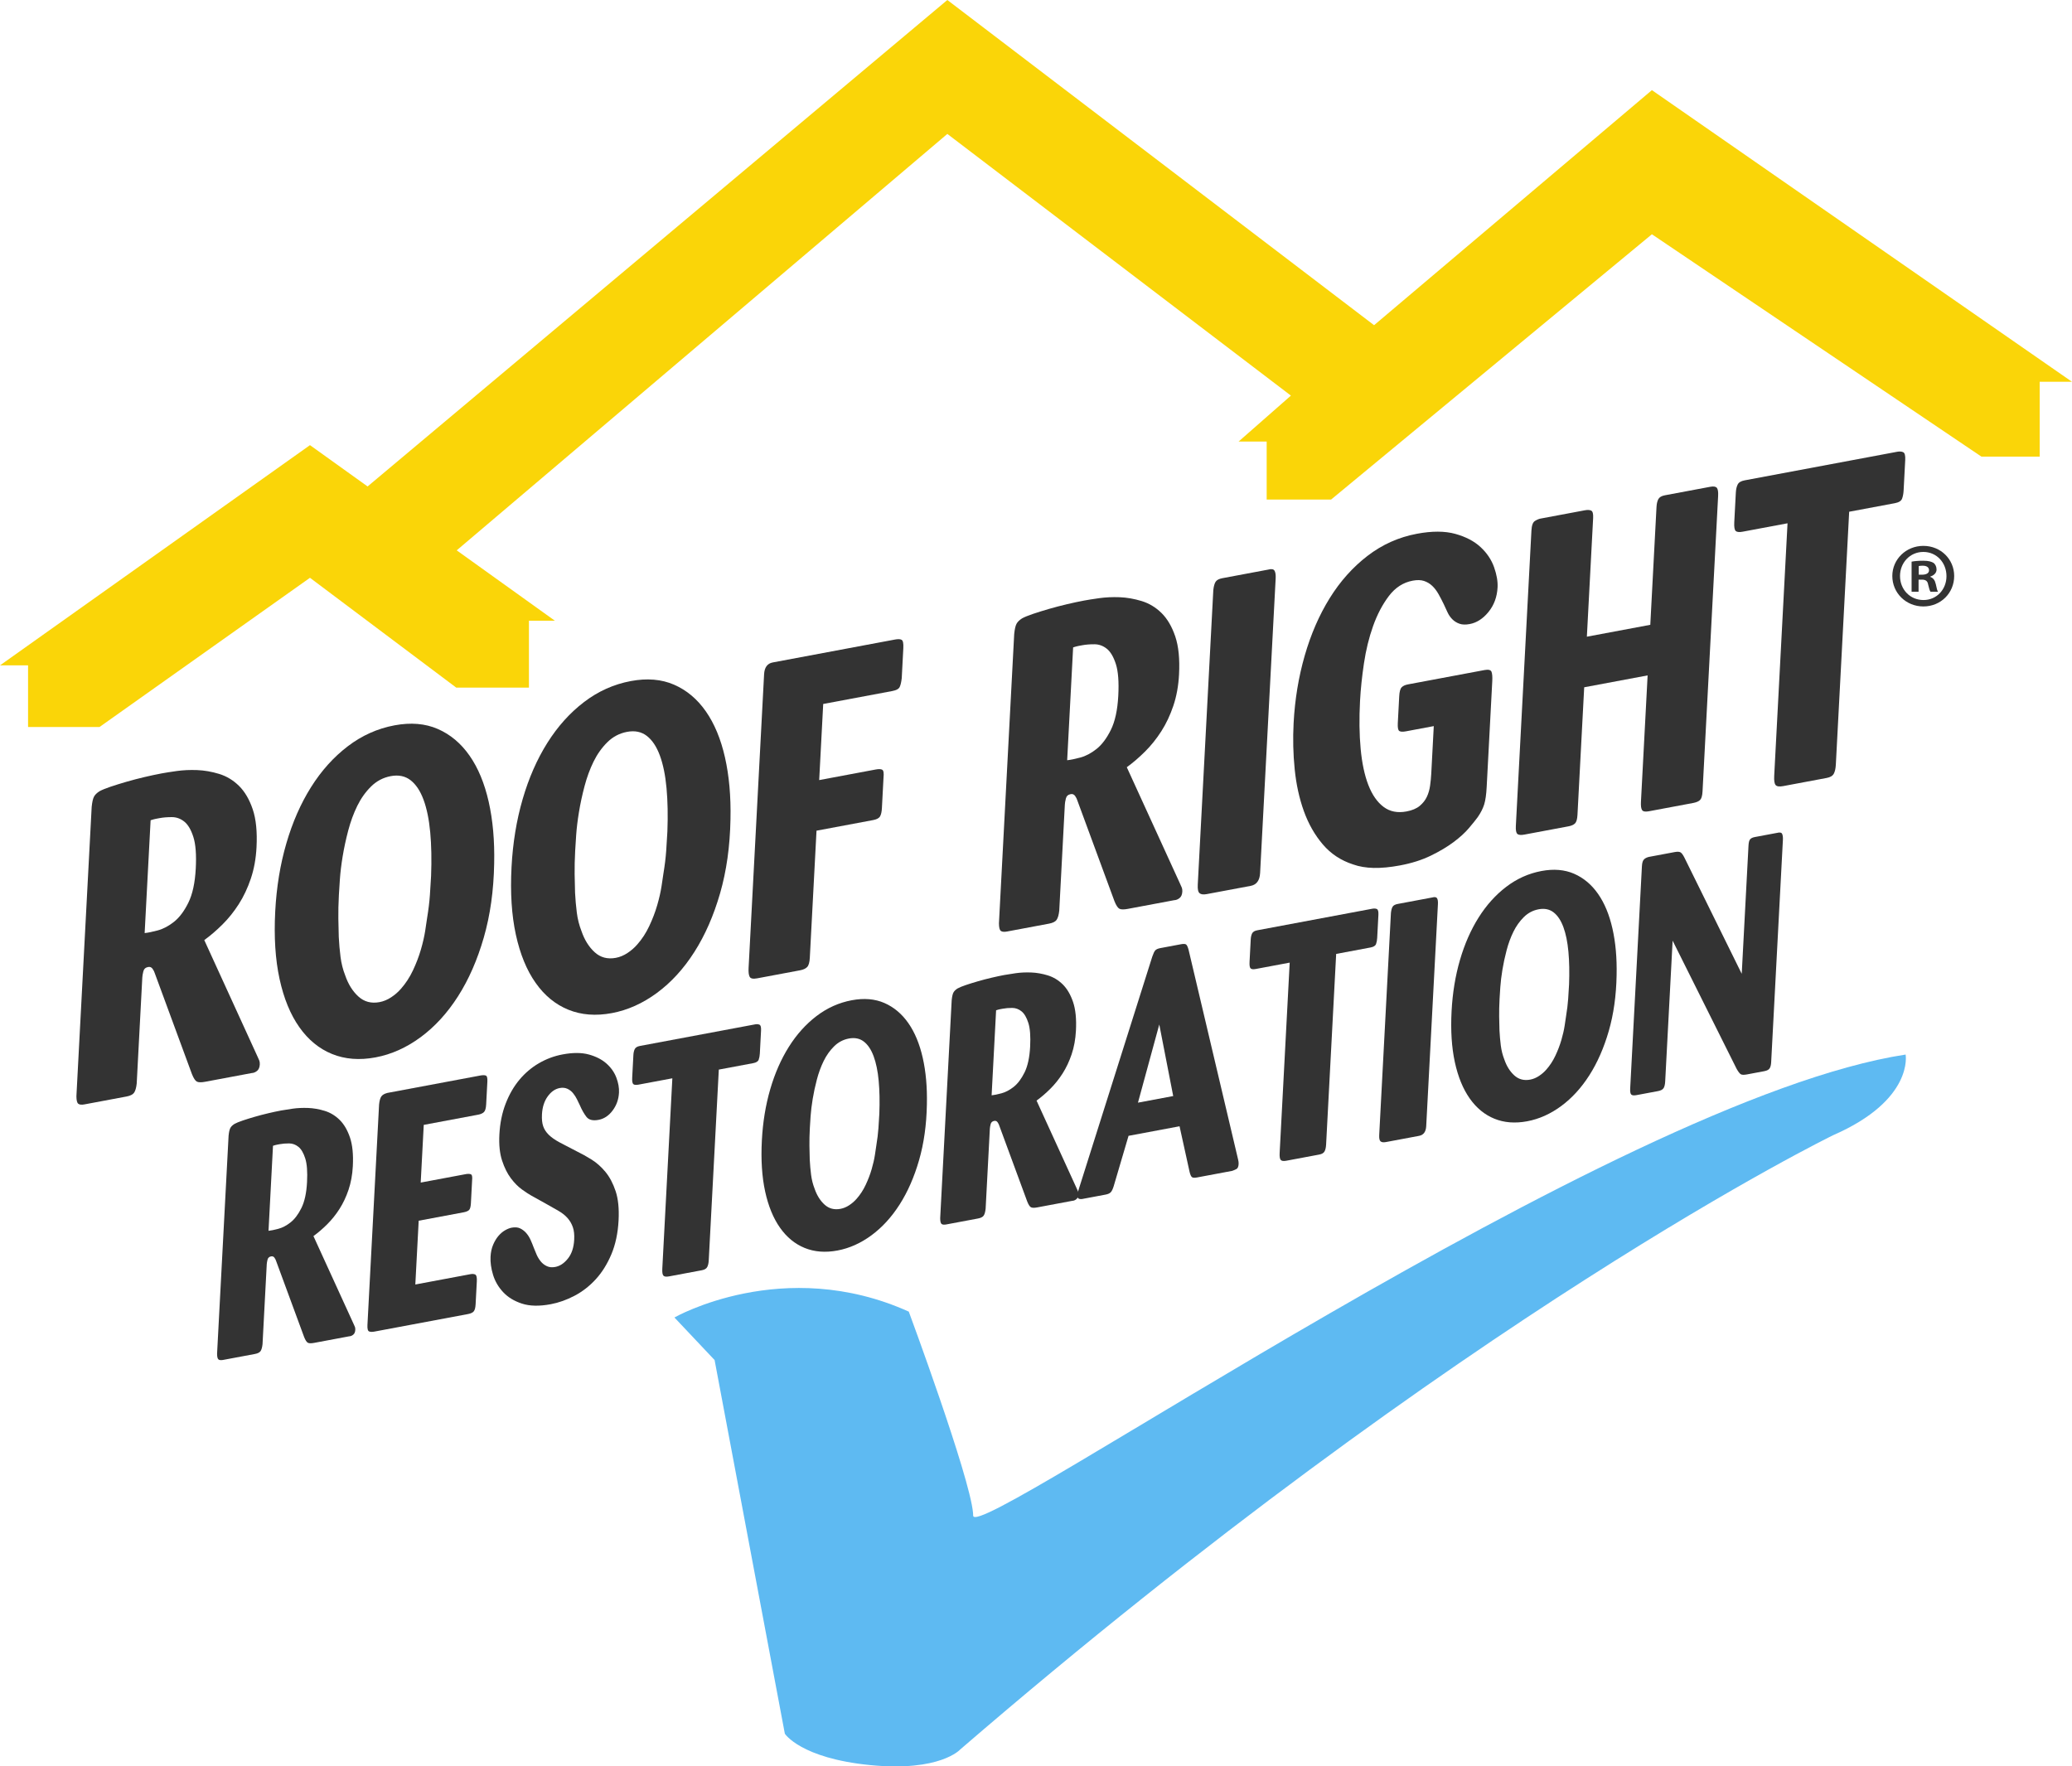
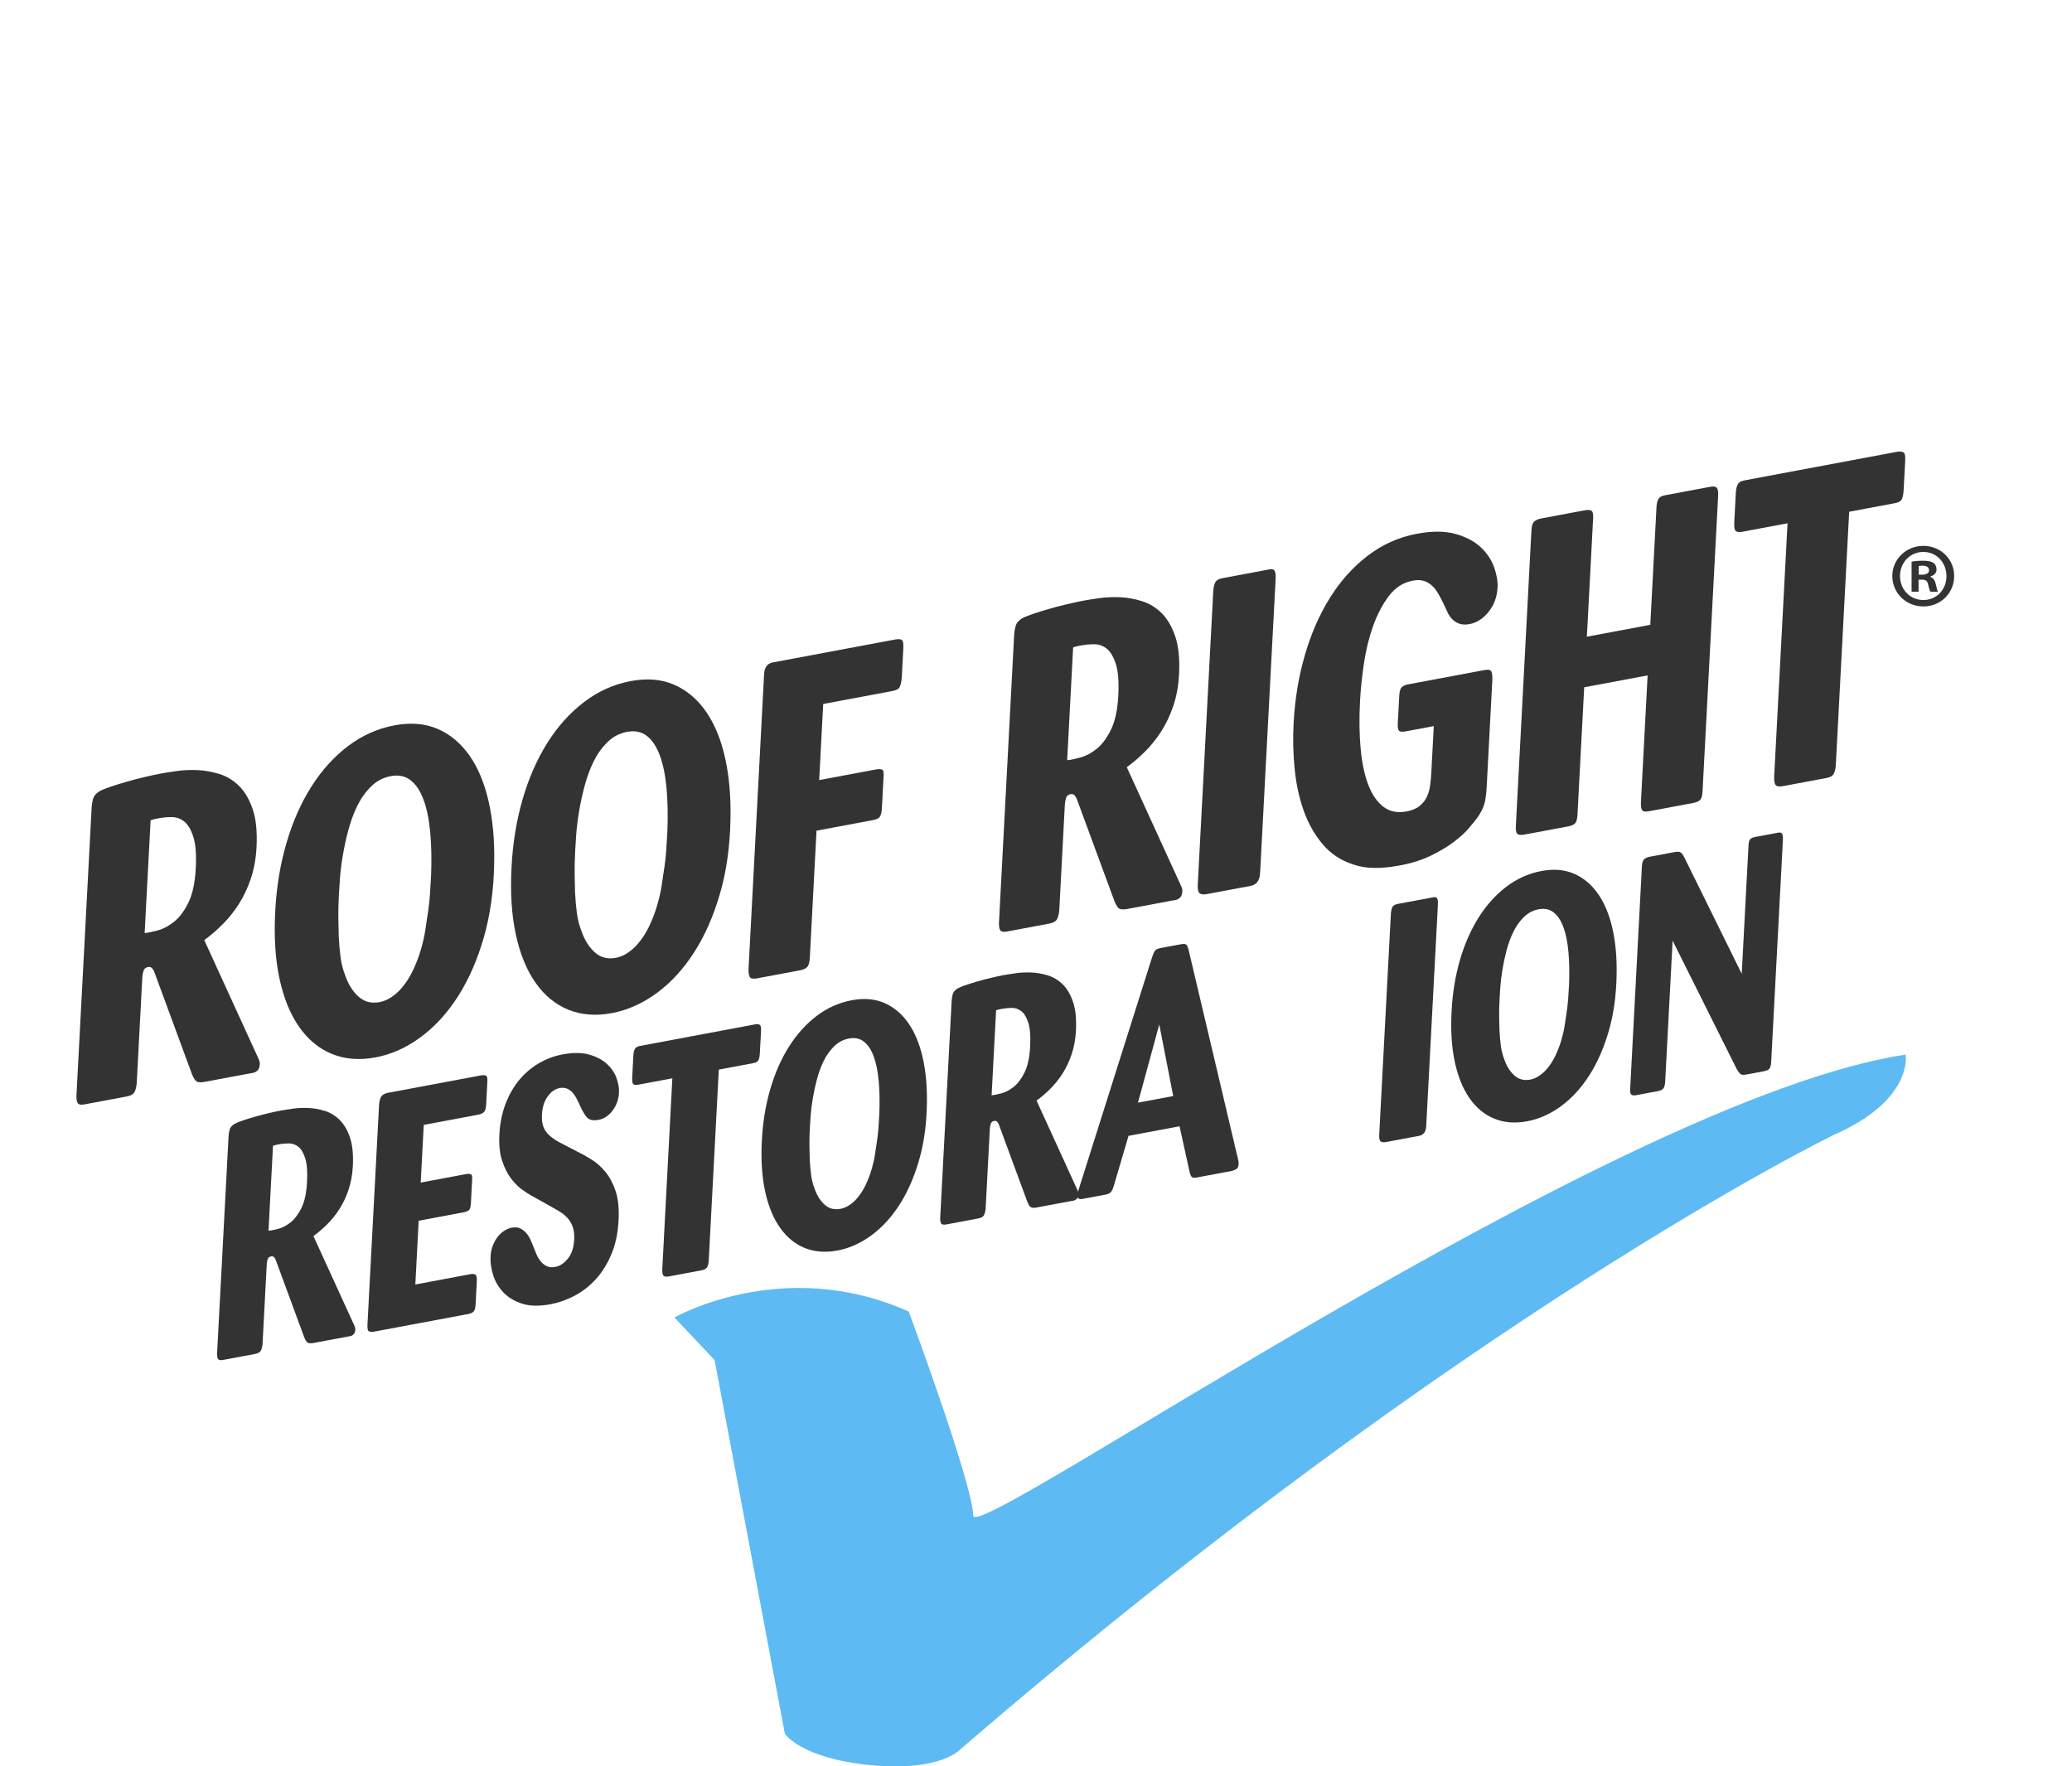
<svg xmlns="http://www.w3.org/2000/svg" version="1.2" baseProfile="tiny" id="Layer_1" x="0px" y="0px" width="406.083px" height="346.224px" viewBox="0 0 406.083 346.224" xml:space="preserve">
-   <polygon fill="#FAD508" points="323.75,17.667 269.3,63.74 185.667,0 72.043,95.347 60.75,87.25 0,130.417 5.5,130.417 5.5,142.5   19.5,142.5 60.75,113.25 89.417,134.776 103.667,134.776 103.667,121.667 108.75,121.667 89.509,107.871 185.667,26.25 253,77.542   242.75,86.542 248.25,86.542 248.25,97.917 260.875,97.917 323.75,45.917 388.333,89.5 399.75,89.5 399.75,74.833 406.083,74.833   " />
  <path fill="#5EBAF2" d="M153.818,339.814l-13.767-73.237l-7.873-8.344c0,0,21.363-12.216,45.931-1.148  c0,0,11.939,32.224,12.59,39.43c0.019,0.2,0.027,0.381,0.028,0.541c0.007,5.937,125.71-81.66,182.748-90.358  c0,0,1.661,8.873-14.182,15.796c0,0-72.1,35.03-171.11,120.415c0,0-3.918,4.403-17.609,3.061  C156.883,344.627,153.818,339.814,153.818,339.814z" />
  <g>
    <path fill="#333333" d="M17.967,158.157c0.095-0.944,0.245-1.61,0.449-1.997c0.202-0.385,0.565-0.742,1.087-1.072   c0.471-0.262,1.186-0.555,2.143-0.88c0.957-0.322,2.005-0.649,3.146-0.979c1.141-0.33,2.313-0.636,3.52-0.92   c1.208-0.284,2.319-0.521,3.339-0.713c0.739-0.138,1.734-0.296,2.98-0.471c1.246-0.176,2.578-0.237,3.998-0.186   c1.417,0.055,2.858,0.306,4.325,0.754c1.465,0.451,2.764,1.236,3.898,2.355c1.131,1.122,2.025,2.647,2.68,4.58   c0.655,1.935,0.901,4.424,0.741,7.464c-0.117,2.225-0.489,4.263-1.114,6.119c-0.625,1.854-1.413,3.522-2.361,5.003   c-0.949,1.482-2.016,2.812-3.2,3.989c-1.186,1.178-2.375,2.197-3.564,3.057l10.354,22.649c0.207,0.426,0.349,0.747,0.43,0.962   c0.081,0.218,0.113,0.472,0.098,0.765c-0.031,0.586-0.215,1.012-0.55,1.275c-0.335,0.267-0.686,0.402-1.053,0.415l-9.096,1.704   c-0.787,0.147-1.336,0.135-1.647-0.038c-0.312-0.173-0.629-0.665-0.954-1.474l-7.276-19.75c-0.077-0.275-0.221-0.566-0.434-0.874   c-0.214-0.308-0.505-0.428-0.875-0.358c-0.511,0.096-0.824,0.387-0.94,0.871c-0.118,0.487-0.184,0.875-0.199,1.168l-1.098,20.798   c-0.09,0.829-0.259,1.425-0.507,1.79s-0.743,0.617-1.483,0.756l-8.263,1.548c-0.555,0.104-0.955,0.063-1.196-0.123   c-0.243-0.186-0.365-0.684-0.368-1.495L17.967,158.157z M28.349,182.887c0.645-0.063,1.502-0.237,2.572-0.525   c1.069-0.287,2.129-0.847,3.182-1.683c1.051-0.834,1.988-2.08,2.81-3.742c0.82-1.658,1.305-3.893,1.453-6.701   c0.142-2.69-0.013-4.746-0.465-6.168c-0.452-1.421-1.04-2.426-1.765-3.015c-0.725-0.587-1.534-0.886-2.427-0.893   c-0.893-0.006-1.711,0.061-2.451,0.199c-0.186,0.035-0.417,0.078-0.694,0.13c-0.278,0.052-0.627,0.147-1.047,0.283L28.349,182.887z   " />
    <path fill="#333333" d="M96.851,169.268c-0.096,5.291-0.775,10.125-2.037,14.501c-1.262,4.379-2.942,8.214-5.041,11.503   c-2.098,3.289-4.542,5.963-7.332,8.02c-2.79,2.058-5.736,3.379-8.836,3.959c-3.148,0.59-5.99,0.369-8.524-0.662   c-2.536-1.03-4.677-2.787-6.425-5.27c-1.749-2.48-3.037-5.629-3.867-9.441c-0.83-3.811-1.112-8.233-0.847-13.266   c0.25-4.739,0.977-9.176,2.181-13.312c1.203-4.135,2.818-7.811,4.844-11.029c2.026-3.218,4.422-5.883,7.194-7.997   c2.769-2.111,5.82-3.479,9.154-4.104c3.193-0.599,6.022-0.361,8.485,0.711c2.464,1.075,4.539,2.814,6.221,5.222   c1.684,2.407,2.934,5.417,3.752,9.028C96.59,160.746,96.951,164.79,96.851,169.268z M84.487,171.672   c0.121-3.15,0.065-5.992-0.168-8.526c-0.233-2.534-0.671-4.668-1.313-6.401c-0.642-1.733-1.491-3.007-2.547-3.825   c-1.057-0.814-2.35-1.081-3.877-0.794c-1.481,0.278-2.766,0.954-3.854,2.026c-1.088,1.072-1.992,2.344-2.71,3.81   c-0.72,1.468-1.308,3.069-1.766,4.805c-0.459,1.738-0.823,3.428-1.093,5.071c-0.271,1.645-0.452,3.141-0.545,4.49   c-0.095,1.351-0.16,2.376-0.197,3.079c-0.089,1.697-0.126,3.237-0.106,4.624c0.019,1.387,0.046,2.599,0.083,3.635   c0.067,1.32,0.182,2.616,0.344,3.889s0.465,2.476,0.91,3.609c0.596,1.743,1.461,3.13,2.599,4.161   c1.137,1.033,2.516,1.397,4.136,1.093c0.787-0.146,1.547-0.463,2.285-0.949c0.735-0.484,1.372-1.039,1.909-1.66   c0.925-1.043,1.71-2.245,2.356-3.613c0.645-1.366,1.163-2.723,1.555-4.071c0.391-1.347,0.675-2.589,0.85-3.722   c0.173-1.131,0.297-1.967,0.373-2.502c0.267-1.615,0.45-3.111,0.545-4.491C84.352,174.031,84.428,172.784,84.487,171.672z" />
    <path fill="#333333" d="M143.163,160.59c-0.097,5.291-0.775,10.125-2.037,14.501c-1.263,4.378-2.942,8.213-5.042,11.502   c-2.098,3.29-4.542,5.964-7.331,8.021c-2.791,2.058-5.736,3.378-8.837,3.959c-3.148,0.59-5.989,0.368-8.524-0.662   c-2.535-1.03-4.677-2.787-6.424-5.27c-1.749-2.48-3.037-5.629-3.868-9.441c-0.83-3.811-1.112-8.234-0.847-13.266   c0.25-4.739,0.977-9.176,2.182-13.312c1.203-4.135,2.817-7.811,4.844-11.029c2.026-3.217,4.422-5.883,7.193-7.996   c2.769-2.111,5.821-3.479,9.154-4.104c3.193-0.599,6.022-0.361,8.486,0.711c2.463,1.075,4.538,2.814,6.221,5.222   c1.683,2.407,2.934,5.417,3.752,9.028C142.9,152.067,143.262,156.112,143.163,160.59z M130.798,162.994   c0.121-3.151,0.064-5.993-0.169-8.526c-0.232-2.534-0.67-4.668-1.312-6.402c-0.643-1.733-1.492-3.007-2.548-3.825   c-1.057-0.814-2.349-1.081-3.876-0.794c-1.482,0.278-2.766,0.954-3.854,2.027c-1.087,1.072-1.991,2.344-2.71,3.81   c-0.72,1.468-1.308,3.069-1.765,4.805c-0.46,1.738-0.824,3.428-1.093,5.071c-0.271,1.646-0.452,3.141-0.546,4.49   c-0.094,1.351-0.159,2.377-0.196,3.079c-0.089,1.697-0.126,3.237-0.107,4.624c0.02,1.387,0.046,2.598,0.083,3.635   c0.068,1.32,0.183,2.616,0.344,3.889c0.162,1.272,0.466,2.476,0.911,3.609c0.595,1.743,1.46,3.13,2.599,4.161   c1.136,1.033,2.515,1.396,4.135,1.093c0.787-0.147,1.548-0.463,2.285-0.949c0.735-0.484,1.372-1.039,1.909-1.661   c0.926-1.042,1.711-2.245,2.356-3.612c0.645-1.367,1.163-2.723,1.555-4.072c0.391-1.346,0.676-2.588,0.85-3.721   c0.173-1.132,0.298-1.967,0.373-2.502c0.268-1.615,0.45-3.111,0.546-4.491C130.663,165.353,130.74,164.106,130.798,162.994z" />
    <path fill="#333333" d="M160.026,162.818l-1.315,24.923c-0.046,0.877-0.216,1.474-0.507,1.789c-0.292,0.315-0.761,0.533-1.41,0.655   l-8.401,1.574c-0.787,0.147-1.274,0.052-1.463-0.29c-0.188-0.342-0.26-0.922-0.217-1.742l3.038-57.569   c0.071-1.345,0.638-2.118,1.703-2.317l23.955-4.489c0.601-0.113,1.036-0.092,1.302,0.06c0.267,0.154,0.376,0.699,0.327,1.633   l-0.31,5.881c-0.088,0.77-0.221,1.343-0.401,1.726c-0.181,0.381-0.664,0.646-1.45,0.793l-13.54,2.537l-0.787,14.919l11.039-2.069   c0.648-0.121,1.094-0.103,1.338,0.053c0.242,0.159,0.319,0.679,0.227,1.565l-0.315,5.967c-0.037,0.702-0.158,1.233-0.359,1.588   c-0.202,0.358-0.649,0.601-1.344,0.731L160.026,162.818z" />
    <path fill="#333333" d="M198.769,124.277c0.095-0.944,0.245-1.61,0.449-1.997c0.203-0.385,0.565-0.742,1.087-1.072   c0.471-0.262,1.186-0.555,2.144-0.88c0.956-0.322,2.004-0.649,3.145-0.979c1.142-0.33,2.314-0.637,3.52-0.921   c1.208-0.284,2.32-0.521,3.34-0.713c0.738-0.138,1.733-0.296,2.98-0.471c1.246-0.175,2.578-0.237,3.997-0.186   c1.417,0.055,2.858,0.306,4.325,0.754c1.465,0.45,2.764,1.236,3.897,2.354c1.132,1.122,2.025,2.647,2.68,4.58   c0.655,1.935,0.901,4.424,0.741,7.464c-0.117,2.225-0.488,4.263-1.113,6.119c-0.625,1.854-1.413,3.522-2.361,5.003   c-0.949,1.482-2.017,2.812-3.201,3.99c-1.186,1.177-2.374,2.197-3.564,3.056l10.355,22.65c0.206,0.425,0.349,0.747,0.43,0.962   c0.08,0.218,0.113,0.472,0.098,0.763c-0.031,0.586-0.215,1.013-0.549,1.276c-0.336,0.267-0.686,0.403-1.054,0.415l-9.096,1.704   c-0.787,0.147-1.337,0.135-1.647-0.038c-0.313-0.173-0.629-0.664-0.953-1.473l-7.277-19.751c-0.077-0.274-0.221-0.566-0.434-0.874   c-0.215-0.308-0.506-0.428-0.875-0.358c-0.511,0.096-0.824,0.387-0.94,0.872c-0.118,0.487-0.184,0.875-0.198,1.167l-1.098,20.798   c-0.091,0.829-0.26,1.426-0.508,1.79s-0.743,0.617-1.483,0.756l-8.263,1.548c-0.555,0.104-0.955,0.063-1.196-0.123   c-0.242-0.186-0.365-0.684-0.368-1.495L198.769,124.277z M209.15,149.007c0.645-0.063,1.502-0.238,2.572-0.525   c1.069-0.287,2.129-0.847,3.182-1.682c1.052-0.834,1.988-2.081,2.811-3.742c0.82-1.658,1.305-3.893,1.453-6.702   c0.142-2.69-0.014-4.746-0.465-6.168c-0.453-1.42-1.04-2.426-1.766-3.015c-0.726-0.587-1.535-0.886-2.428-0.893   c-0.893-0.006-1.711,0.061-2.451,0.199c-0.186,0.035-0.416,0.078-0.693,0.13c-0.279,0.052-0.627,0.147-1.047,0.283L209.15,149.007z   " />
    <path fill="#333333" d="M246.963,171.116c-0.076,1.464-0.694,2.303-1.851,2.52l-8.61,1.613c-0.648,0.121-1.115,0.064-1.399-0.172   c-0.286-0.235-0.405-0.793-0.358-1.671l3.047-57.745c0.084-0.768,0.241-1.319,0.465-1.651c0.223-0.331,0.658-0.559,1.307-0.68   l8.957-1.678c0.65-0.179,1.072-0.114,1.262,0.199c0.19,0.312,0.266,0.818,0.229,1.521L246.963,171.116z" />
    <path fill="#333333" d="M280.999,142.321l-5.415,1.015c-0.648,0.122-1.094,0.105-1.338-0.053c-0.244-0.157-0.342-0.675-0.296-1.553   l0.278-5.265c0.046-0.878,0.202-1.458,0.469-1.739c0.268-0.281,0.679-0.475,1.233-0.579l14.998-2.81   c0.787-0.147,1.249-0.031,1.392,0.347c0.139,0.379,0.188,0.978,0.145,1.797l-1.098,20.798c-0.077,1.464-0.239,2.596-0.487,3.395   c-0.248,0.8-0.671,1.633-1.267,2.496c-0.395,0.539-0.972,1.254-1.729,2.148c-0.758,0.896-1.757,1.807-2.997,2.734   s-2.73,1.815-4.471,2.663c-1.742,0.847-3.746,1.484-6.014,1.909c-1.943,0.364-3.671,0.527-5.182,0.494   c-1.511-0.037-2.851-0.263-4.02-0.681c-2.39-0.77-4.371-2.077-5.945-3.926c-1.576-1.847-2.813-4.02-3.713-6.517   c-0.9-2.495-1.5-5.237-1.801-8.221c-0.302-2.985-0.371-5.999-0.211-9.041c0.244-4.622,0.969-9.031,2.177-13.225   c1.206-4.192,2.836-7.945,4.892-11.255c2.053-3.31,4.523-6.075,7.414-8.298c2.89-2.221,6.116-3.665,9.682-4.333   c2.962-0.555,5.471-0.547,7.525,0.023c2.057,0.57,3.707,1.434,4.951,2.591c1.246,1.157,2.127,2.469,2.646,3.937   c0.519,1.466,0.747,2.786,0.686,3.955c-0.099,1.874-0.688,3.475-1.767,4.806s-2.313,2.127-3.699,2.387   c-0.789,0.148-1.451,0.129-1.991-0.061c-0.54-0.188-1.007-0.477-1.397-0.867c-0.393-0.39-0.713-0.851-0.959-1.384   c-0.248-0.532-0.494-1.065-0.74-1.6c-0.331-0.69-0.676-1.351-1.031-1.979s-0.764-1.16-1.221-1.596   c-0.459-0.435-0.99-0.755-1.6-0.96c-0.607-0.205-1.353-0.224-2.23-0.059c-1.853,0.347-3.406,1.348-4.662,3.001   c-1.256,1.655-2.287,3.615-3.094,5.88c-0.808,2.266-1.408,4.71-1.797,7.331c-0.391,2.622-0.646,5.074-0.767,7.355   c-0.183,3.453-0.141,6.587,0.122,9.405c0.265,2.817,0.77,5.186,1.516,7.101c0.748,1.917,1.738,3.339,2.973,4.265   c1.233,0.929,2.73,1.227,4.49,0.897c1.111-0.208,1.979-0.573,2.602-1.096c0.622-0.522,1.09-1.117,1.4-1.784   c0.311-0.666,0.521-1.4,0.631-2.203c0.111-0.803,0.187-1.584,0.227-2.345L280.999,142.321z" />
    <path fill="#333333" d="M322.91,132.382l-12.43,2.329l-1.318,25.012c-0.044,0.82-0.199,1.371-0.466,1.652s-0.702,0.479-1.303,0.591   l-8.61,1.613c-0.694,0.13-1.162,0.087-1.402-0.128c-0.24-0.216-0.339-0.732-0.296-1.552l3.056-57.921   c0.053-0.993,0.28-1.616,0.684-1.866c0.402-0.25,0.766-0.405,1.09-0.465l8.68-1.626c0.555-0.104,0.977-0.081,1.268,0.067   c0.29,0.15,0.413,0.633,0.37,1.452l-1.228,23.256l12.43-2.329l1.217-23.081c0.034-0.643,0.153-1.158,0.356-1.543   c0.203-0.386,0.63-0.64,1.278-0.762l8.887-1.665c0.648-0.122,1.08-0.057,1.296,0.192c0.216,0.25,0.303,0.785,0.26,1.602   l-3.056,57.921c-0.044,0.82-0.199,1.371-0.466,1.652s-0.725,0.482-1.372,0.604l-8.679,1.626c-0.695,0.13-1.138,0.054-1.329-0.229   s-0.266-0.833-0.223-1.653L322.91,132.382z" />
    <path fill="#333333" d="M362.412,100.303l-2.615,49.583c-0.041,0.762-0.176,1.352-0.403,1.771c-0.229,0.42-0.689,0.694-1.385,0.824   l-8.539,1.6c-0.741,0.139-1.231,0.071-1.469-0.203c-0.237-0.273-0.331-0.878-0.281-1.816l2.611-49.495l-8.818,1.652   c-0.648,0.122-1.093,0.074-1.333-0.141c-0.24-0.216-0.337-0.791-0.287-1.727l0.306-5.793c0.034-0.643,0.152-1.171,0.359-1.587   c0.204-0.414,0.655-0.688,1.349-0.818l29.926-5.607c0.463-0.087,0.851-0.057,1.164,0.086c0.313,0.146,0.445,0.655,0.399,1.533   l-0.314,5.968c-0.031,0.585-0.126,1.11-0.289,1.574c-0.161,0.465-0.637,0.771-1.423,0.918L362.412,100.303z" />
  </g>
  <g>
    <path fill="#333333" d="M44.8,222.605c0.072-0.712,0.185-1.214,0.339-1.504c0.153-0.291,0.425-0.56,0.82-0.809   c0.354-0.198,0.893-0.419,1.614-0.663s1.511-0.489,2.371-0.738c0.859-0.249,1.744-0.479,2.653-0.694   c0.909-0.213,1.748-0.394,2.515-0.537c0.558-0.104,1.307-0.222,2.248-0.355c0.939-0.132,1.943-0.178,3.012-0.139   c1.068,0.04,2.156,0.229,3.261,0.568c1.104,0.339,2.083,0.931,2.938,1.774c0.854,0.844,1.527,1.995,2.021,3.453   c0.493,1.457,0.679,3.333,0.558,5.625c-0.088,1.676-0.369,3.213-0.839,4.611c-0.472,1.397-1.064,2.655-1.78,3.771   s-1.52,2.119-2.413,3.007c-0.894,0.888-1.789,1.655-2.687,2.304l7.804,17.071c0.155,0.321,0.263,0.563,0.325,0.725   c0.06,0.165,0.085,0.356,0.073,0.576c-0.023,0.441-0.162,0.763-0.414,0.962c-0.253,0.201-0.517,0.305-0.793,0.313l-6.855,1.285   c-0.595,0.111-1.008,0.102-1.243-0.029c-0.235-0.13-0.475-0.501-0.719-1.109l-5.484-14.887c-0.059-0.208-0.168-0.428-0.327-0.659   c-0.162-0.233-0.381-0.322-0.66-0.271c-0.385,0.072-0.621,0.291-0.708,0.657c-0.089,0.366-0.138,0.659-0.15,0.879l-0.827,15.677   c-0.069,0.625-0.196,1.075-0.382,1.349c-0.189,0.276-0.56,0.466-1.118,0.57l-6.228,1.167c-0.42,0.078-0.72,0.048-0.903-0.093   c-0.182-0.14-0.274-0.516-0.277-1.127L44.8,222.605z M52.626,241.245c0.485-0.047,1.131-0.18,1.937-0.396   c0.806-0.216,1.606-0.638,2.399-1.268c0.793-0.629,1.499-1.568,2.118-2.819c0.618-1.251,0.983-2.936,1.095-5.052   c0.107-2.029-0.011-3.578-0.35-4.65c-0.341-1.07-0.786-1.828-1.332-2.271c-0.546-0.443-1.157-0.668-1.831-0.674   c-0.673-0.003-1.29,0.047-1.847,0.151c-0.14,0.026-0.313,0.059-0.522,0.098c-0.21,0.039-0.473,0.111-0.789,0.214L52.626,241.245z" />
    <path fill="#333333" d="M82.058,239.267l-0.66,12.501l10.78-2.02c0.419-0.079,0.745-0.051,0.981,0.079   c0.233,0.13,0.332,0.571,0.292,1.32l-0.237,4.497c-0.035,0.662-0.154,1.121-0.358,1.377c-0.203,0.258-0.584,0.438-1.142,0.542   l-18.316,3.432c-0.454,0.086-0.808,0.076-1.061-0.03c-0.253-0.105-0.36-0.532-0.321-1.282l2.279-43.193   c0.071-0.711,0.211-1.229,0.418-1.552c0.207-0.323,0.608-0.562,1.204-0.718l18.212-3.412c0.453-0.085,0.808-0.086,1.062-0.003   c0.255,0.083,0.363,0.478,0.326,1.183l-0.237,4.498c-0.04,0.752-0.188,1.247-0.44,1.492c-0.256,0.244-0.627,0.412-1.115,0.504   l-10.676,2l-0.597,11.31l8.844-1.657c0.384-0.071,0.702-0.065,0.958,0.018c0.255,0.084,0.345,0.482,0.273,1.193l-0.237,4.498   c-0.037,0.706-0.165,1.155-0.382,1.349c-0.217,0.195-0.571,0.337-1.058,0.428L82.058,239.267z" />
    <path fill="#333333" d="M104.132,234.345c-0.471-0.262-1.08-0.659-1.828-1.197c-0.75-0.535-1.471-1.264-2.165-2.181   c-0.695-0.918-1.273-2.075-1.734-3.474c-0.463-1.398-0.639-3.111-0.532-5.14c0.116-2.205,0.525-4.213,1.225-6.026   c0.7-1.811,1.604-3.378,2.708-4.699c1.107-1.32,2.382-2.398,3.825-3.236c1.442-0.838,2.984-1.412,4.625-1.719   c2.022-0.379,3.742-0.373,5.155,0.016c1.413,0.392,2.564,0.984,3.455,1.776c0.891,0.794,1.534,1.71,1.928,2.75   c0.394,1.039,0.567,2.022,0.519,2.948c-0.07,1.322-0.486,2.492-1.248,3.508c-0.762,1.017-1.684,1.626-2.765,1.828   c-1.117,0.21-1.91,0.008-2.378-0.604c-0.469-0.608-0.903-1.379-1.302-2.309c-0.156-0.32-0.335-0.69-0.537-1.111   c-0.203-0.42-0.458-0.82-0.766-1.198c-0.309-0.38-0.682-0.669-1.12-0.871c-0.439-0.201-0.937-0.25-1.495-0.146   c-0.908,0.17-1.696,0.721-2.368,1.655c-0.672,0.935-1.044,2.105-1.118,3.517c-0.049,0.927,0.03,1.697,0.24,2.313   c0.209,0.616,0.577,1.181,1.103,1.692c0.525,0.513,1.241,1.011,2.148,1.497c0.908,0.484,2.017,1.063,3.329,1.734   c0.909,0.44,1.865,0.971,2.87,1.59c1.003,0.621,1.919,1.432,2.747,2.433c0.827,1.003,1.495,2.264,2.002,3.783   c0.506,1.521,0.7,3.429,0.579,5.721c-0.132,2.514-0.604,4.73-1.412,6.649c-0.811,1.921-1.83,3.553-3.057,4.896   c-1.229,1.343-2.615,2.422-4.16,3.234c-1.547,0.814-3.104,1.367-4.675,1.662c-2.232,0.418-4.113,0.378-5.641-0.122   c-1.528-0.499-2.757-1.251-3.689-2.256c-0.932-1.004-1.59-2.135-1.972-3.396c-0.383-1.261-0.545-2.441-0.487-3.544   c0.046-0.882,0.219-1.667,0.513-2.356c0.296-0.688,0.646-1.267,1.05-1.736c0.405-0.468,0.839-0.832,1.302-1.094   c0.462-0.26,0.885-0.429,1.269-0.5c0.663-0.125,1.221-0.075,1.677,0.144c0.456,0.222,0.853,0.528,1.196,0.923   c0.341,0.395,0.628,0.854,0.859,1.377c0.231,0.525,0.438,1.032,0.619,1.522c0.152,0.407,0.335,0.854,0.551,1.337   c0.216,0.484,0.487,0.924,0.811,1.322c0.324,0.397,0.723,0.705,1.196,0.922c0.471,0.218,1.021,0.267,1.65,0.148   c0.906-0.17,1.73-0.717,2.47-1.642c0.739-0.925,1.149-2.157,1.23-3.702c0.051-0.969-0.034-1.781-0.26-2.438   c-0.225-0.656-0.564-1.247-1.021-1.773c-0.457-0.526-1.053-1.004-1.789-1.434c-0.737-0.429-1.577-0.905-2.515-1.428   L104.132,234.345z" />
    <path fill="#333333" d="M140.877,209.646l-1.972,37.371c-0.03,0.574-0.132,1.02-0.304,1.334c-0.171,0.317-0.519,0.523-1.043,0.622   l-6.437,1.206c-0.559,0.104-0.928,0.054-1.106-0.153c-0.18-0.205-0.25-0.662-0.213-1.368l1.969-37.306l-6.646,1.245   c-0.49,0.092-0.825,0.057-1.006-0.105c-0.182-0.164-0.253-0.598-0.216-1.303l0.23-4.365c0.025-0.484,0.115-0.885,0.27-1.197   c0.154-0.313,0.494-0.519,1.018-0.617l22.555-4.227c0.349-0.064,0.641-0.043,0.878,0.065c0.234,0.109,0.335,0.494,0.3,1.155   l-0.237,4.498c-0.023,0.441-0.095,0.836-0.217,1.187c-0.122,0.351-0.48,0.582-1.073,0.692L140.877,209.646z" />
    <path fill="#333333" d="M181.657,216.478c-0.072,3.986-0.583,7.63-1.535,10.93c-0.952,3.3-2.218,6.189-3.799,8.669   c-1.582,2.479-3.424,4.495-5.527,6.046c-2.103,1.55-4.323,2.545-6.661,2.983c-2.372,0.444-4.515,0.278-6.424-0.498   c-1.911-0.778-3.526-2.101-4.843-3.973c-1.319-1.869-2.289-4.243-2.915-7.115c-0.625-2.874-0.838-6.206-0.638-10   c0.188-3.571,0.735-6.916,1.643-10.033c0.906-3.116,2.125-5.889,3.652-8.314c1.527-2.425,3.334-4.434,5.421-6.026   c2.087-1.591,4.387-2.623,6.899-3.094c2.407-0.451,4.539-0.271,6.397,0.537c1.856,0.811,3.419,2.122,4.689,3.936   c1.269,1.815,2.21,4.083,2.827,6.805C181.46,210.053,181.732,213.102,181.657,216.478z M172.338,218.289   c0.091-2.375,0.049-4.518-0.126-6.427c-0.177-1.91-0.507-3.518-0.99-4.826c-0.484-1.306-1.124-2.266-1.921-2.881   c-0.796-0.614-1.77-0.815-2.922-0.6c-1.116,0.209-2.084,0.719-2.904,1.527c-0.82,0.809-1.5,1.767-2.043,2.871   c-0.542,1.106-0.985,2.313-1.331,3.623c-0.346,1.309-0.62,2.583-0.823,3.821c-0.203,1.239-0.341,2.367-0.412,3.385   c-0.071,1.019-0.119,1.79-0.147,2.319c-0.067,1.279-0.096,2.442-0.08,3.486c0.013,1.046,0.033,1.959,0.062,2.739   c0.051,0.995,0.138,1.971,0.26,2.931c0.122,0.96,0.35,1.867,0.685,2.721c0.448,1.314,1.102,2.358,1.96,3.137   c0.855,0.778,1.895,1.053,3.117,0.824c0.592-0.111,1.166-0.35,1.721-0.717c0.555-0.365,1.033-0.782,1.439-1.251   c0.697-0.785,1.29-1.692,1.776-2.724c0.485-1.029,0.876-2.052,1.172-3.068c0.295-1.015,0.509-1.951,0.64-2.805   c0.131-0.854,0.224-1.483,0.281-1.887c0.202-1.216,0.338-2.345,0.412-3.385C172.236,220.065,172.294,219.126,172.338,218.289z" />
    <path fill="#333333" d="M186.518,196.05c0.071-0.712,0.185-1.215,0.338-1.504c0.154-0.291,0.426-0.56,0.82-0.809   c0.354-0.198,0.894-0.419,1.615-0.663c0.721-0.245,1.511-0.489,2.371-0.738c0.859-0.249,1.744-0.479,2.653-0.694   c0.909-0.213,1.748-0.394,2.515-0.537c0.558-0.104,1.307-0.222,2.248-0.355c0.939-0.132,1.943-0.178,3.012-0.139   c1.068,0.04,2.156,0.229,3.261,0.568c1.104,0.339,2.082,0.93,2.938,1.773c0.854,0.845,1.526,1.996,2.02,3.453   c0.493,1.458,0.68,3.334,0.559,5.626c-0.089,1.676-0.369,3.212-0.84,4.61c-0.472,1.398-1.064,2.656-1.779,3.771   c-0.715,1.117-1.52,2.119-2.412,3.008c-0.895,0.887-1.791,1.655-2.687,2.303l7.804,17.071c0.155,0.322,0.264,0.563,0.325,0.726   c0.06,0.165,0.085,0.356,0.073,0.576c-0.023,0.441-0.162,0.763-0.414,0.961c-0.252,0.201-0.518,0.305-0.794,0.313l-6.854,1.284   c-0.595,0.111-1.008,0.103-1.243-0.029c-0.236-0.129-0.475-0.5-0.719-1.109l-5.484-14.887c-0.059-0.207-0.168-0.427-0.328-0.658   c-0.162-0.233-0.38-0.322-0.66-0.271c-0.385,0.072-0.621,0.291-0.708,0.657c-0.089,0.366-0.139,0.659-0.151,0.879l-0.827,15.677   c-0.068,0.624-0.195,1.075-0.381,1.349c-0.189,0.276-0.56,0.466-1.118,0.57L185.443,240c-0.42,0.078-0.72,0.048-0.903-0.093   s-0.275-0.516-0.277-1.127L186.518,196.05z M194.343,214.688c0.486-0.046,1.132-0.179,1.938-0.396   c0.806-0.216,1.606-0.638,2.399-1.268c0.792-0.629,1.498-1.568,2.118-2.819c0.618-1.252,0.983-2.936,1.095-5.052   c0.107-2.029-0.011-3.579-0.351-4.651c-0.341-1.07-0.785-1.827-1.332-2.271c-0.545-0.442-1.156-0.668-1.83-0.673   c-0.673-0.003-1.29,0.046-1.847,0.151c-0.14,0.025-0.313,0.059-0.523,0.098c-0.209,0.039-0.472,0.111-0.789,0.213L194.343,214.688z   " />
    <path fill="#333333" d="M231.175,220.755l-9.996,1.873l-2.902,9.845c-0.169,0.554-0.354,0.949-0.555,1.184   c-0.203,0.234-0.549,0.397-1.036,0.489l-4.554,0.854c-0.279,0.052-0.521,0.031-0.722-0.062c-0.203-0.094-0.293-0.338-0.271-0.735   c0.009-0.177,0.115-0.589,0.324-1.239l14.367-45.46c0.205-0.604,0.398-1.012,0.583-1.222c0.183-0.208,0.519-0.359,1.007-0.451   l4.084-0.765c0.488-0.092,0.814-0.064,0.979,0.078c0.165,0.145,0.319,0.486,0.464,1.026l9.699,41.08   c0.086,0.334,0.122,0.633,0.107,0.896c-0.027,0.53-0.176,0.862-0.441,1s-0.54,0.255-0.82,0.351l-6.908,1.294   c-0.454,0.085-0.773,0.07-0.957-0.05c-0.184-0.118-0.346-0.47-0.488-1.054L231.175,220.755z M229.933,214.831l-2.731-14.026   l-4.177,15.321L229.933,214.831z" />
-     <path fill="#333333" d="M261.87,186.974l-1.972,37.37c-0.031,0.574-0.133,1.021-0.305,1.335c-0.172,0.317-0.519,0.523-1.043,0.621   l-6.437,1.207c-0.559,0.104-0.928,0.054-1.106-0.154c-0.178-0.205-0.25-0.661-0.213-1.367l1.969-37.307l-6.646,1.246   c-0.489,0.092-0.824,0.056-1.006-0.106c-0.183-0.163-0.253-0.597-0.216-1.303l0.23-4.365c0.025-0.484,0.115-0.884,0.27-1.196   c0.154-0.313,0.494-0.52,1.019-0.617l22.556-4.227c0.348-0.065,0.641-0.044,0.877,0.064c0.234,0.109,0.336,0.494,0.301,1.155   l-0.237,4.498c-0.022,0.441-0.095,0.837-0.218,1.187c-0.121,0.351-0.479,0.582-1.072,0.693L261.87,186.974z" />
    <path fill="#333333" d="M279.518,220.733c-0.059,1.104-0.522,1.736-1.395,1.899l-6.489,1.216c-0.489,0.092-0.841,0.049-1.056-0.13   c-0.217-0.177-0.305-0.598-0.271-1.26l2.296-43.523c0.064-0.578,0.183-0.993,0.351-1.244c0.17-0.25,0.498-0.421,0.986-0.513   l6.751-1.265c0.49-0.136,0.808-0.086,0.95,0.149c0.144,0.235,0.2,0.617,0.173,1.146L279.518,220.733z" />
    <path fill="#333333" d="M316.833,191.147c-0.073,3.986-0.583,7.63-1.534,10.93c-0.952,3.3-2.219,6.189-3.801,8.67   c-1.582,2.479-3.424,4.494-5.525,6.045c-2.104,1.55-4.324,2.545-6.661,2.983c-2.373,0.444-4.515,0.278-6.425-0.498   c-1.911-0.778-3.525-2.101-4.843-3.973c-1.319-1.869-2.289-4.243-2.915-7.115c-0.625-2.874-0.838-6.206-0.639-10   c0.189-3.571,0.736-6.916,1.644-10.033c0.907-3.116,2.125-5.889,3.651-8.314c1.527-2.425,3.334-4.433,5.422-6.026   c2.088-1.591,4.388-2.623,6.899-3.093c2.407-0.451,4.54-0.271,6.397,0.537c1.855,0.81,3.42,2.122,4.688,3.935   c1.27,1.815,2.212,4.084,2.827,6.805C316.635,184.723,316.906,187.771,316.833,191.147z M307.514,192.96   c0.091-2.376,0.049-4.519-0.127-6.428c-0.176-1.91-0.506-3.518-0.989-4.825c-0.484-1.307-1.123-2.267-1.92-2.882   c-0.796-0.614-1.771-0.815-2.923-0.6c-1.115,0.209-2.084,0.719-2.903,1.527c-0.82,0.809-1.501,1.767-2.043,2.871   c-0.543,1.107-0.986,2.313-1.332,3.623c-0.346,1.309-0.62,2.584-0.823,3.821c-0.203,1.24-0.341,2.367-0.411,3.385   c-0.071,1.019-0.12,1.79-0.148,2.319c-0.067,1.279-0.095,2.442-0.08,3.486c0.013,1.046,0.034,1.959,0.063,2.739   c0.051,0.995,0.137,1.971,0.259,2.931s0.351,1.867,0.685,2.721c0.449,1.314,1.102,2.359,1.961,3.137   c0.855,0.779,1.895,1.053,3.117,0.824c0.592-0.111,1.166-0.35,1.722-0.717c0.554-0.365,1.033-0.782,1.438-1.251   c0.697-0.785,1.289-1.692,1.776-2.724c0.485-1.029,0.876-2.052,1.171-3.068c0.296-1.014,0.51-1.951,0.642-2.805   c0.13-0.854,0.224-1.482,0.28-1.887c0.203-1.216,0.338-2.345,0.412-3.385C307.412,194.735,307.47,193.796,307.514,192.96z" />
    <path fill="#333333" d="M341.355,190.873l1.326-25.135c0.033-0.617,0.141-1.03,0.326-1.239c0.183-0.208,0.483-0.353,0.903-0.432   l4.343-0.813c0.56-0.148,0.902-0.082,1.025,0.201c0.123,0.282,0.172,0.667,0.146,1.151l-2.3,43.59   c-0.028,0.529-0.126,0.931-0.296,1.201c-0.17,0.272-0.517,0.457-1.04,0.556l-3.401,0.638c-0.594,0.111-0.998,0.1-1.216-0.035   c-0.218-0.133-0.485-0.476-0.802-1.028l-12.559-25.153l-1.456,27.582c-0.03,0.574-0.13,1.008-0.301,1.301   c-0.172,0.295-0.536,0.494-1.094,0.6l-4.239,0.794c-0.489,0.091-0.824,0.056-1.006-0.106s-0.254-0.552-0.222-1.17l2.3-43.59   c0.037-0.705,0.19-1.171,0.463-1.397c0.27-0.225,0.597-0.374,0.98-0.446l4.973-0.932c0.522-0.098,0.901-0.081,1.137,0.049   c0.234,0.131,0.494,0.475,0.774,1.033L341.355,190.873z" />
  </g>
  <g>
    <path fill="#333333" d="M382.992,112.894c0,3.346-2.625,5.973-6.045,5.973c-3.381,0-6.08-2.627-6.08-5.973   c0-3.273,2.699-5.9,6.08-5.9C380.367,106.993,382.992,109.62,382.992,112.894z M372.377,112.894c0,2.627,1.945,4.715,4.605,4.715   c2.592,0,4.5-2.088,4.5-4.678c0-2.627-1.908-4.75-4.535-4.75C374.322,108.181,372.377,110.304,372.377,112.894z M376.012,115.987   h-1.367v-5.9c0.539-0.107,1.295-0.18,2.268-0.18c1.113,0,1.617,0.18,2.051,0.432c0.322,0.252,0.574,0.719,0.574,1.295   c0,0.648-0.504,1.152-1.221,1.369v0.07c0.574,0.217,0.898,0.648,1.078,1.439c0.18,0.9,0.285,1.26,0.434,1.475h-1.477   c-0.18-0.215-0.289-0.754-0.469-1.438c-0.105-0.648-0.467-0.938-1.223-0.938h-0.648V115.987z M376.047,112.642h0.648   c0.756,0,1.367-0.252,1.367-0.861c0-0.541-0.395-0.902-1.258-0.902c-0.361,0-0.613,0.037-0.758,0.074V112.642z" />
  </g>
</svg>